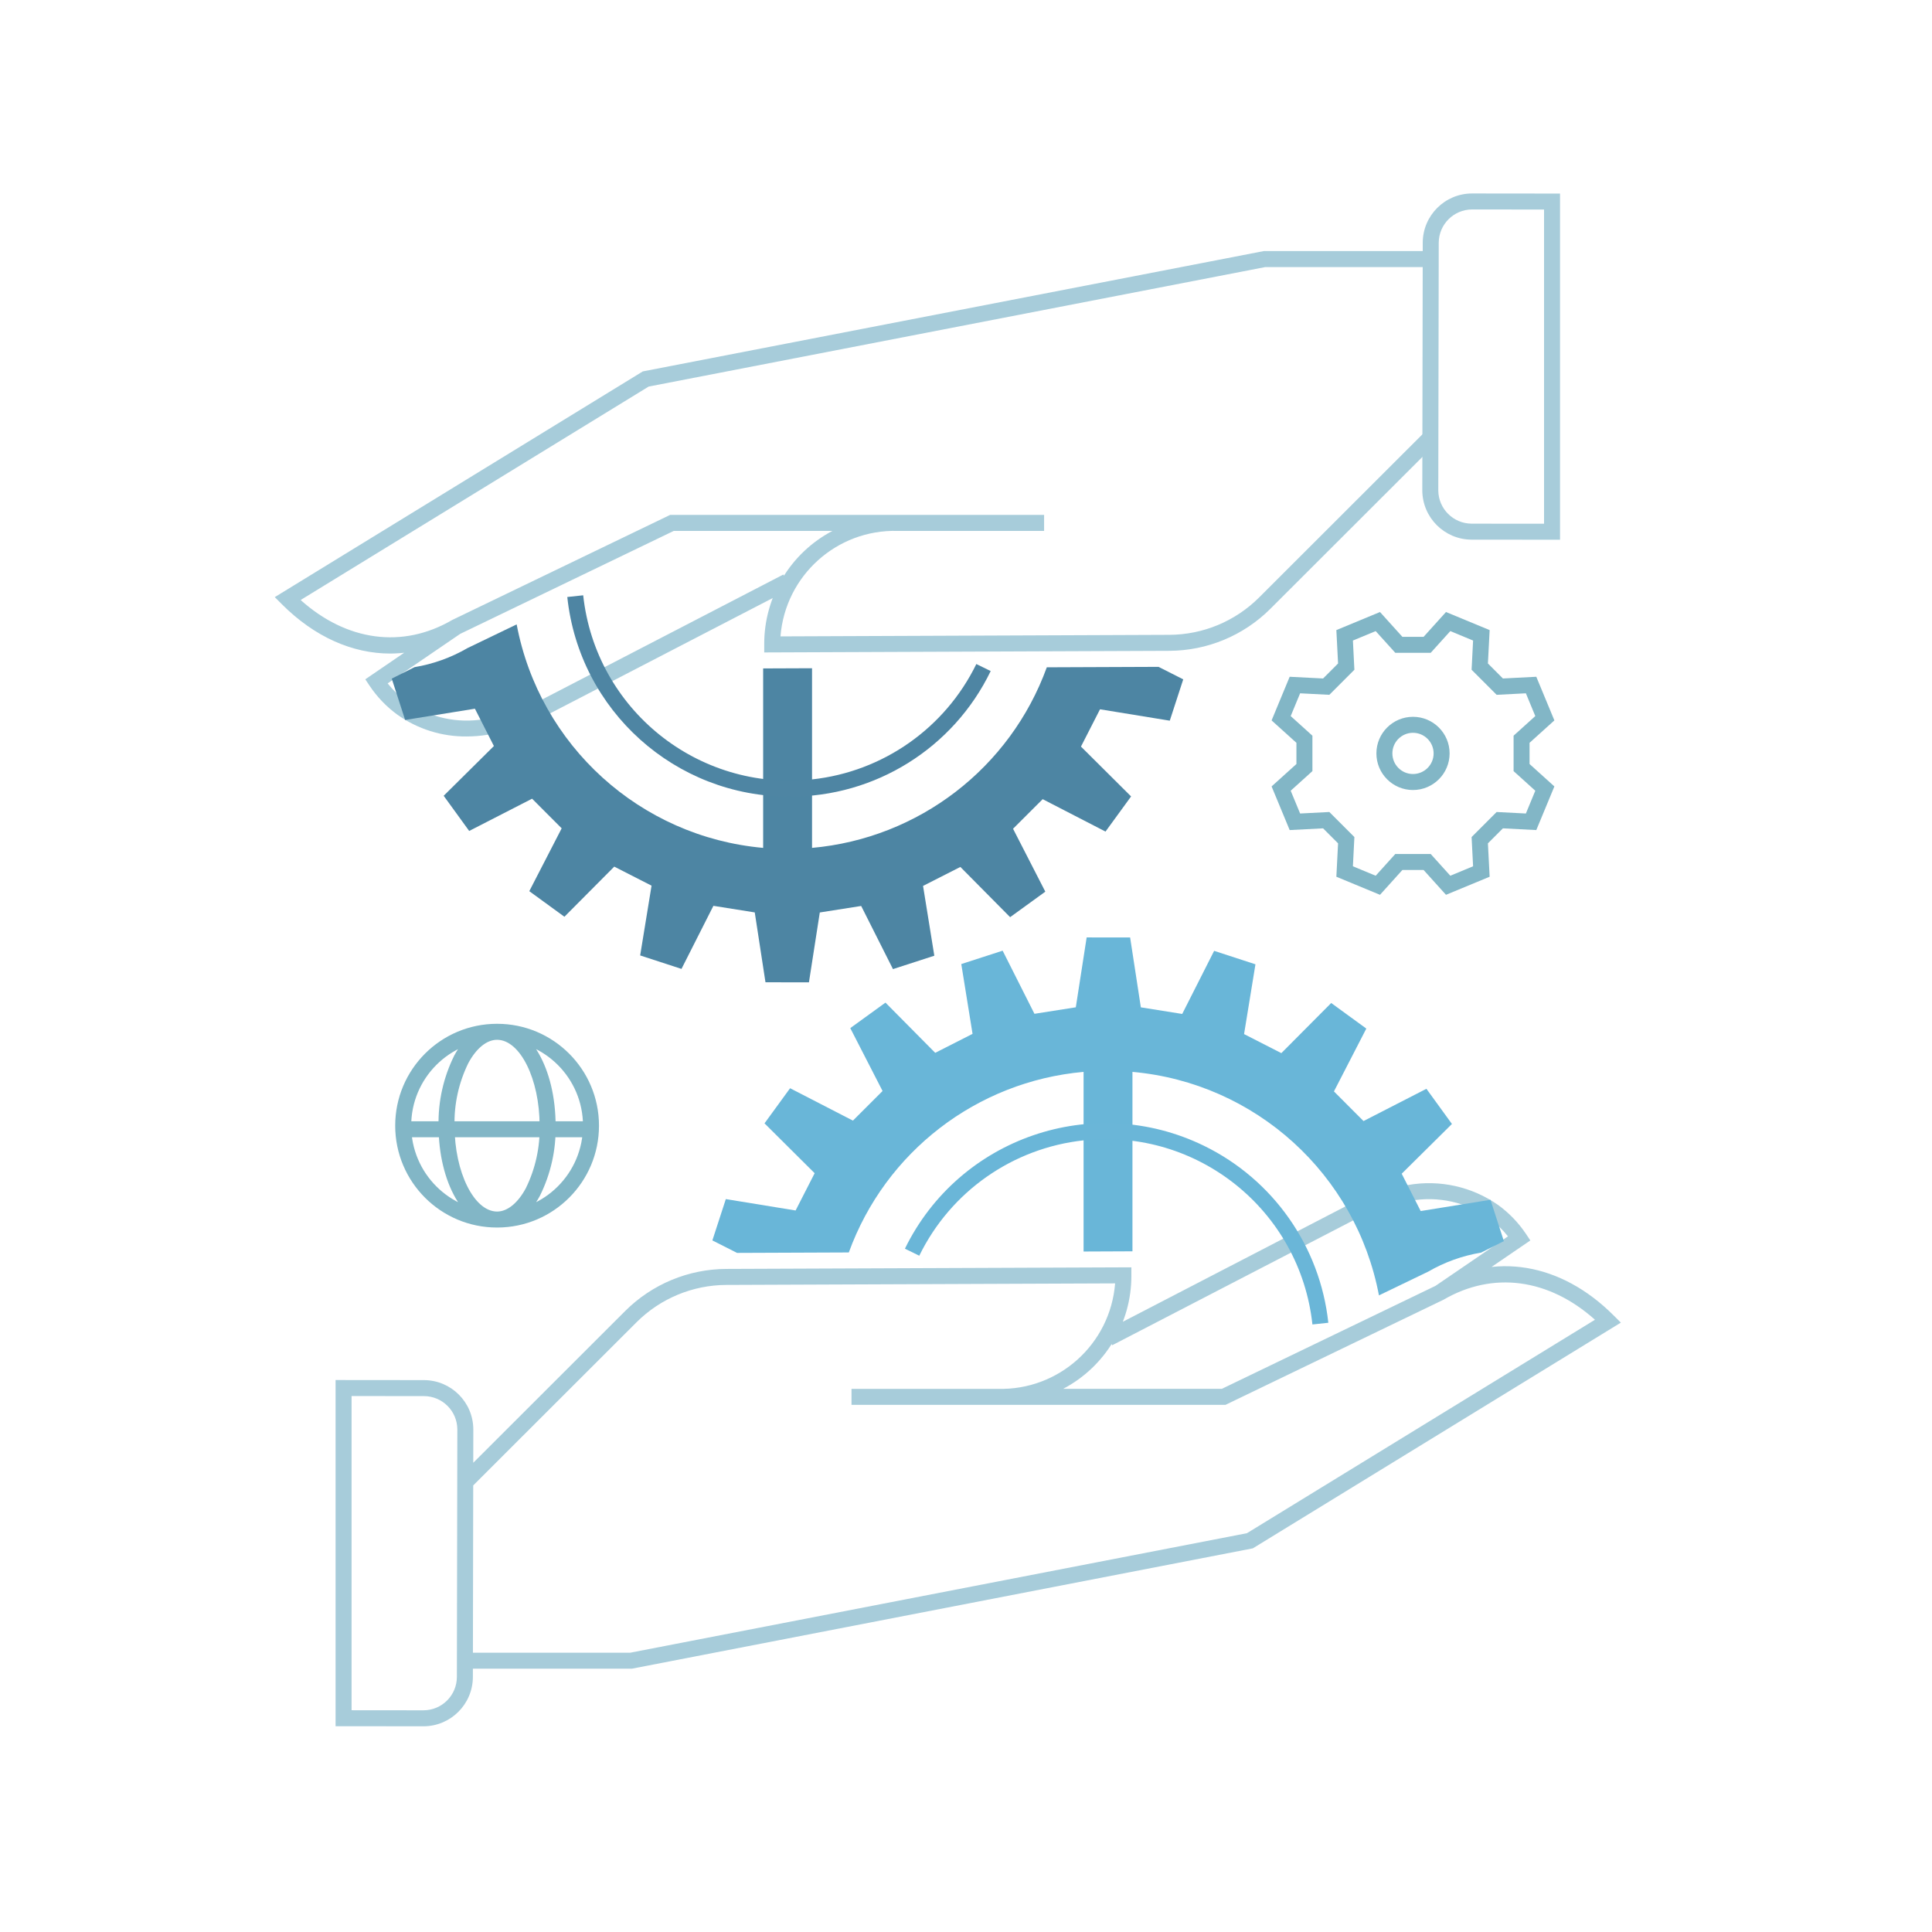
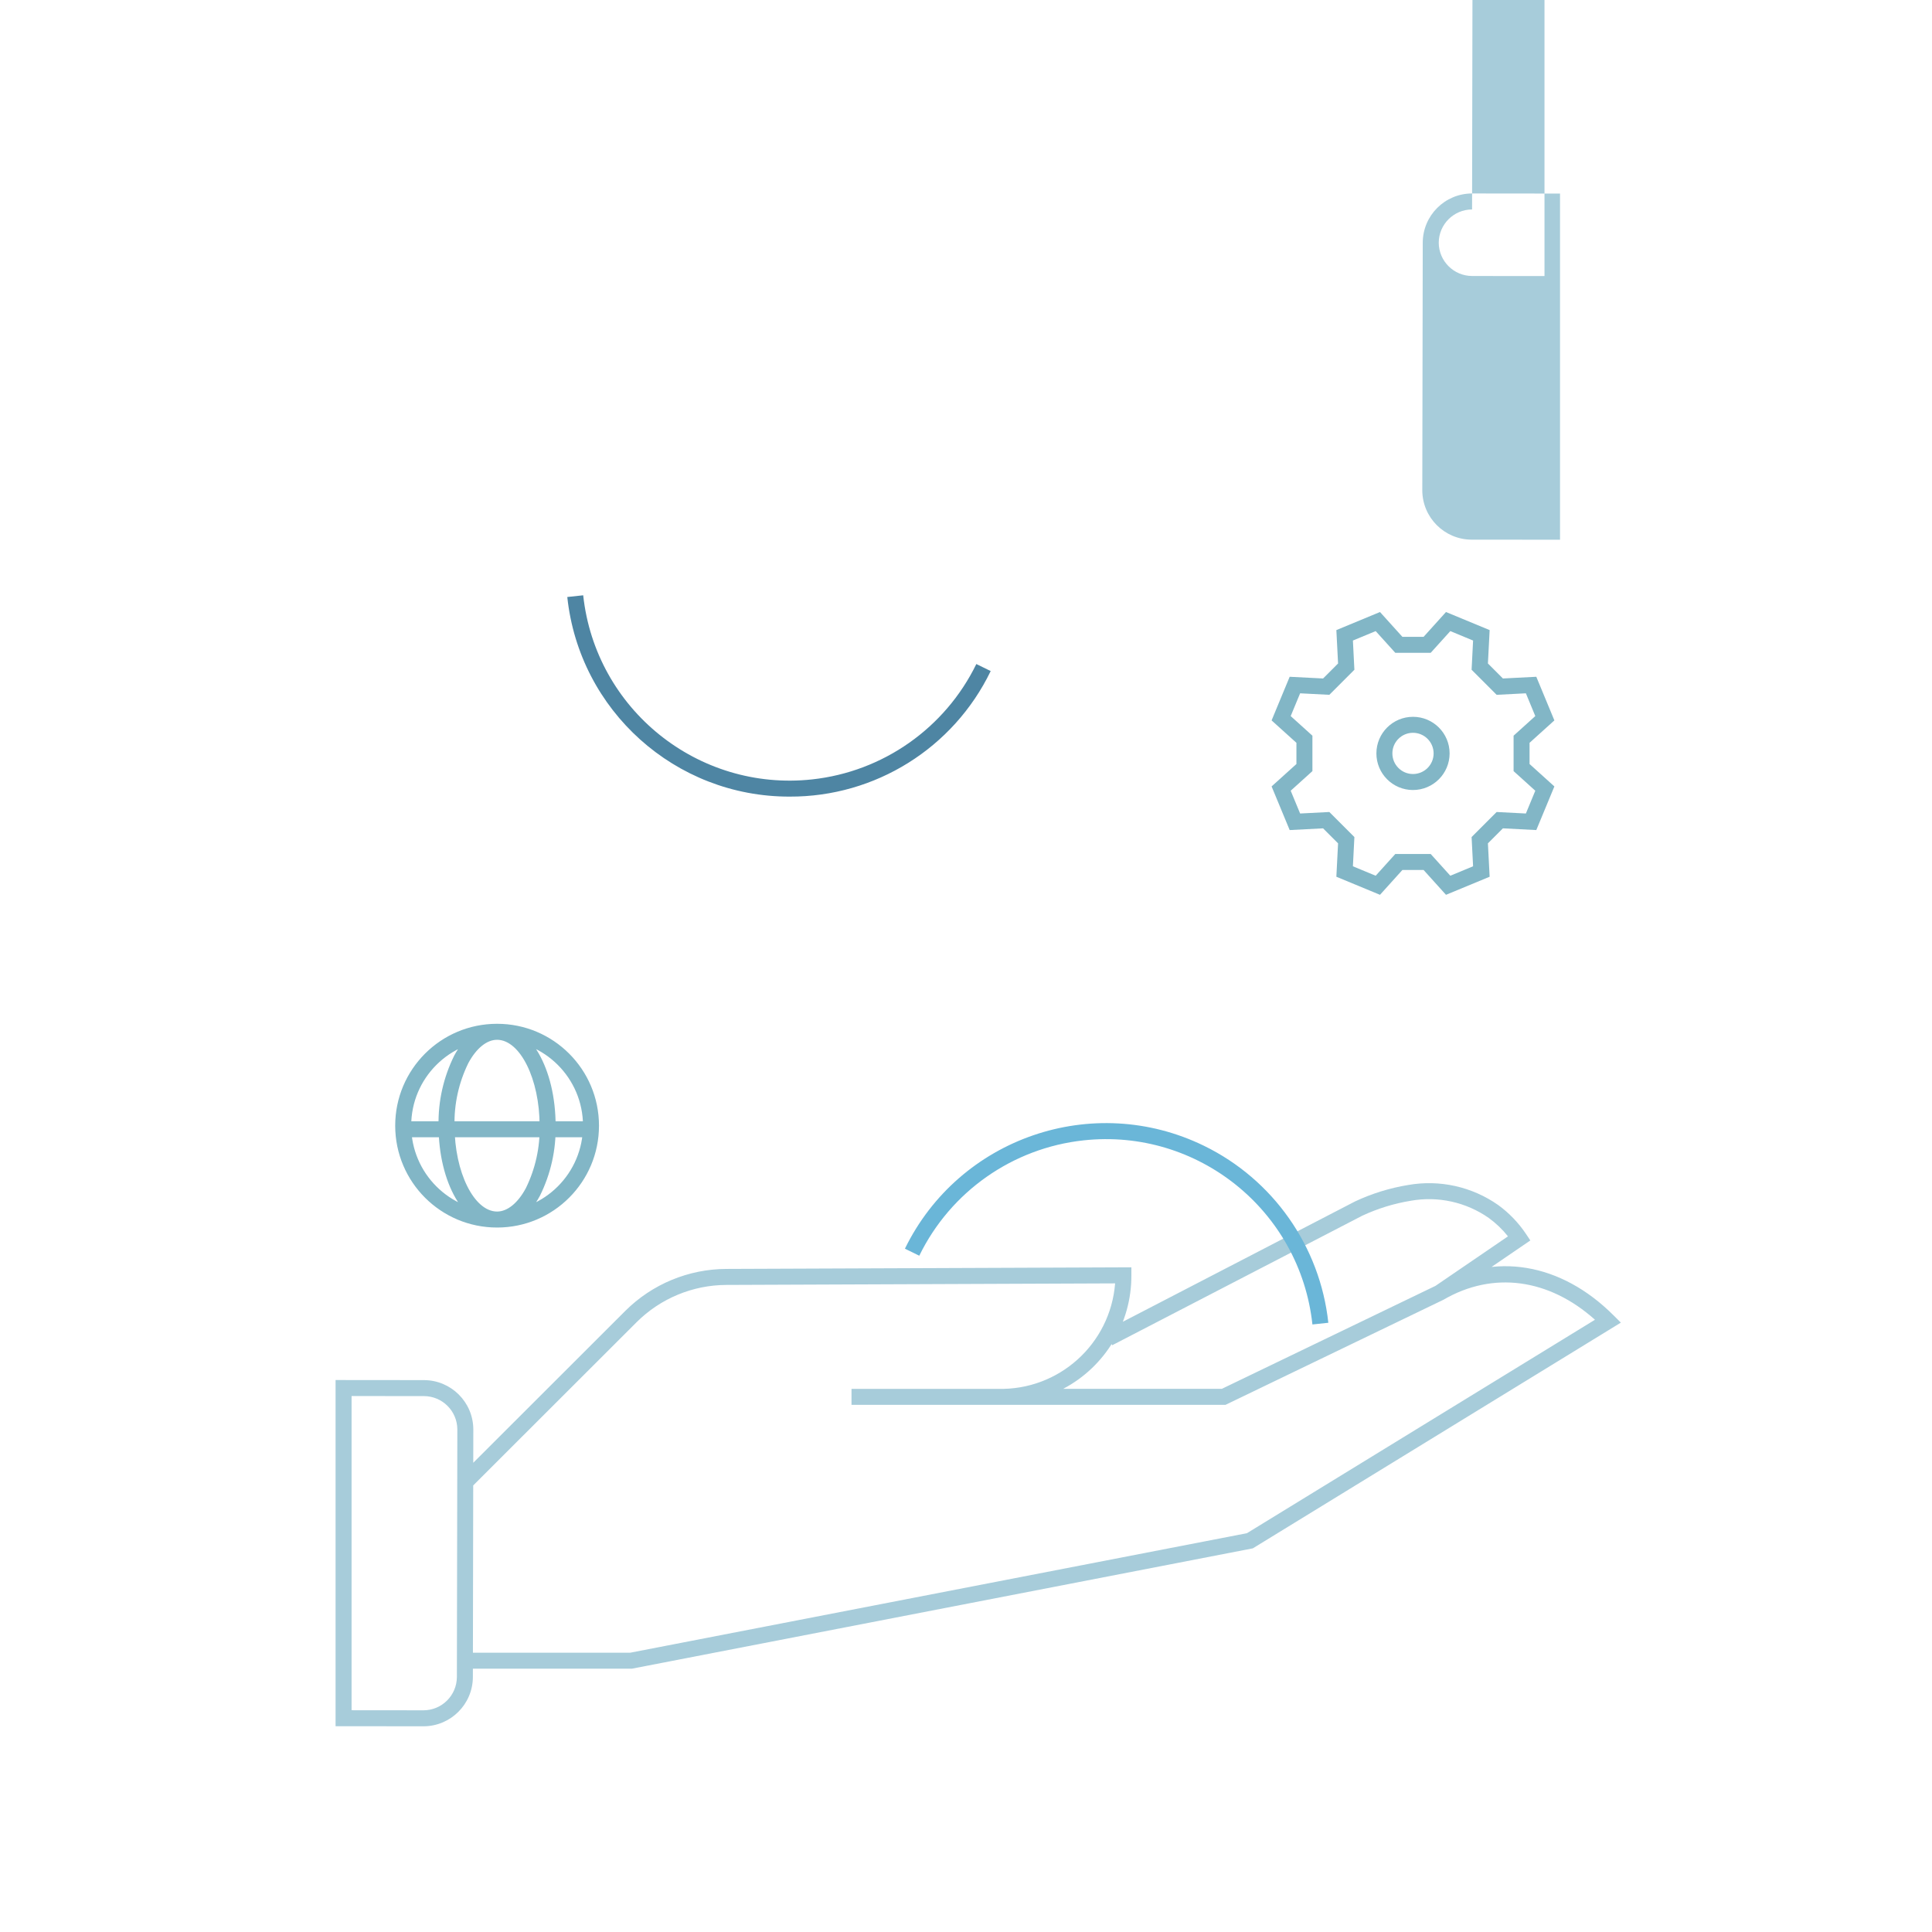
<svg xmlns="http://www.w3.org/2000/svg" width="250" height="250" viewBox="0 0 250 250">
-   <path fill="#A7CCDA" d="M50.503 84.57c-4.907 0-9.807-2.158-14.022-6.375l-.926-.927 47.623-29.207.183-.036 80.171-15.536h21.784v2.069h-21.588l-79.791 15.463-45.034 27.62c5.956 5.337 13.204 6.321 19.608 2.586l28.204-13.599h48.391v2.07h-18.949c-7.881-.207-14.544 5.792-15.163 13.651l50.312-.202c4.352-.015 8.523-1.748 11.606-4.819l21.555-21.533 1.461 1.464-21.555 21.532c-3.469 3.458-8.164 5.407-13.064 5.425l-52.419.209v-1.039c-.024-6.159 3.378-11.821 8.83-14.689h-20.532l-27.704 13.356c-2.716 1.626-5.817 2.494-8.981 2.517M60.384 95.297c-3.208.032-6.342-.952-8.955-2.812-1.408-1.023-2.624-2.287-3.592-3.732l-.568-.851 11.183-7.636 1.166 1.71-9.456 6.456c.718.903 1.555 1.704 2.487 2.384 2.936 2.048 6.565 2.848 10.089 2.221 2.175-.354 4.291-1.007 6.286-1.938l32.345-16.757.954 1.837-32.387 16.776c-2.177 1.021-4.488 1.736-6.863 2.124-.889.145-1.789.218-2.689.218" />
-   <path fill="#A7CCDA" d="M190.486 27.104c-2.375.006-4.298 1.926-4.314 4.3v.001l-.058 32.047c.011 2.376 1.936 4.299 4.312 4.309l9.373.009v-40.656l-9.309-.009h-.004zm11.381 42.737l-11.442-.01c-3.52-.012-6.369-2.863-6.38-6.382l.058-32.048c.012-3.518 2.866-6.365 6.384-6.366h.008l11.373.012v44.794z" />
-   <path fill="#4D85A3" d="M135.456 86.349c-4.731 13.025-16.575 22.135-30.378 23.367v-23.246l-6.326.025v23.221c-15.904-1.421-28.93-13.231-31.896-28.92l-6.37 3.07c-2.113 1.228-4.432 2.061-6.842 2.462l-2.952 1.486 1.733 5.349 9.03-1.457 2.456 4.83-6.499 6.438 3.301 4.551 8.14-4.174 3.828 3.834-4.191 8.132 4.546 3.309 6.449-6.486 4.826 2.465-1.473 9.028 5.346 1.743 4.13-8.163 5.351.853 1.388 9.042 5.624.004 1.405-9.039c2.733-.431 2.619-.413 5.354-.842l4.115 8.17 5.35-1.732-1.458-9.033 4.829-2.455 6.438 6.5 4.553-3.301-4.175-8.14c1.957-1.955 1.874-1.873 3.835-3.828l8.131 4.192 3.309-4.546-6.486-6.451 2.465-4.825 9.027 1.473c1.009-3.092.735-2.254 1.742-5.347l-3.195-1.617-14.46.058z" />
+   <path fill="#A7CCDA" d="M190.486 27.104c-2.375.006-4.298 1.926-4.314 4.3v.001c.011 2.376 1.936 4.299 4.312 4.309l9.373.009v-40.656l-9.309-.009h-.004zm11.381 42.737l-11.442-.01c-3.52-.012-6.369-2.863-6.38-6.382l.058-32.048c.012-3.518 2.866-6.365 6.384-6.366h.008l11.373.012v44.794z" />
  <path fill="#4E85A3" d="M102.184 103.081c-14.791.031-27.215-11.12-28.777-25.829l2.058-.221c1.6 14.758 14.862 25.424 29.62 23.824 9.179-.996 17.203-6.632 21.253-14.929l1.858.909c-4.822 9.972-14.938 16.288-26.012 16.246" />
  <path fill="#A7CCDA" d="M81.763 215.928h-21.787v-2.071h21.588l79.79-15.462 45.034-27.619c-5.957-5.34-13.205-6.321-19.607-2.587l-28.203 13.599h-48.392v-2.07h18.95c7.878.208 14.541-5.79 15.16-13.649l-50.311.201c-4.353.016-8.523 1.747-11.606 4.82l-21.552 21.53-1.463-1.464 21.554-21.532c3.472-3.457 8.166-5.405 13.063-5.426l52.42-.208v1.037c.026 6.16-3.377 11.823-8.829 14.689h20.532l27.706-13.354c7.544-4.401 16.17-2.973 22.999 3.859l.93.926-47.623 29.208-.183.036-80.17 15.537zM143.922 174.073l-.949-1.834 32.382-16.78c2.18-1.02 4.491-1.734 6.866-2.122 4.073-.718 8.261.218 11.644 2.593 1.406 1.022 2.622 2.286 3.591 3.731l.568.853-11.181 7.636-1.168-1.708 9.456-6.459c-.716-.902-1.555-1.702-2.487-2.381-2.936-2.051-6.564-2.851-10.09-2.225-2.175.355-4.289 1.009-6.284 1.938l-32.348 16.758zM45.493 221.303l9.307.009h.006c2.375-.008 4.298-1.926 4.315-4.3v-.002l.059-32.047c-.013-2.375-1.938-4.299-4.312-4.308l-9.374-.01v40.658zm9.313 2.078h-.007l-11.375-.011v-44.795l11.444.011c3.519.011 6.369 2.862 6.379 6.381l-.057 32.048c-.018 3.515-2.869 6.359-6.384 6.366z" />
-   <path fill="#69B6D8" d="M109.836 162.067c4.732-13.026 16.574-22.137 30.378-23.366v23.245l6.325-.027v-23.218c15.906 1.419 28.93 13.231 31.896 28.92l6.37-3.071c2.114-1.226 4.432-2.062 6.842-2.46l2.952-1.488-1.731-5.35-9.032 1.457-2.456-4.831 6.5-6.438-3.302-4.551-8.14 4.175-3.827-3.835 4.189-8.132-4.544-3.308-6.451 6.486-4.824-2.465 1.473-9.029-5.346-1.742-4.131 8.165c-2.733-.438-2.617-.419-5.352-.854l-1.388-9.042-5.625-.005-1.404 9.041-5.352.842-4.116-8.169-5.351 1.732 1.458 9.032c-2.467 1.253-2.364 1.199-4.831 2.455l-6.437-6.498-4.554 3.299 4.178 8.139c-1.96 1.955-1.878 1.874-3.836 3.831l-8.131-4.191-3.309 4.545 6.487 6.452-2.465 4.823-9.029-1.474-1.741 5.348 3.194 1.615 14.463-.058z" />
  <path fill="#6AB6D8" d="M169.827 171.384c-1.599-14.758-14.862-25.425-29.619-23.822-9.179.996-17.203 6.632-21.253 14.926l-1.859-.908c7.015-14.366 24.348-20.324 38.713-13.309 8.936 4.364 15.005 13.008 16.077 22.894l-2.059.219z" />
  <path fill="#82B6C6" d="M64.322 134.549h-.004c-6.138.001-11.111 4.978-11.109 11.114.001 6.136 4.978 11.112 11.115 11.11h.007c6.136-.002 11.11-4.979 11.109-11.117-.003-6.137-4.981-11.109-11.118-11.107m.001 24.294c-7.28.002-13.182-5.898-13.184-13.178-.003-7.281 5.896-13.184 13.177-13.186h.006c7.281-.004 13.184 5.897 13.187 13.177s-5.896 13.184-13.177 13.187h-.009zM64.317 134.549h-.001c-1.33 0-2.683 1.099-3.714 3.016-1.237 2.517-1.851 5.295-1.786 8.099.004 6.022 2.527 11.11 5.511 11.11h.001c1.329-.001 2.682-1.101 3.713-3.016 1.238-2.518 1.852-5.297 1.785-8.1-.003-6.025-2.525-11.109-5.509-11.109m.01 24.294c-4.246 0-7.576-5.788-7.58-13.178-.064-3.146.635-6.263 2.035-9.083 1.423-2.643 3.388-4.103 5.532-4.103h.004c4.246 0 7.575 5.786 7.579 13.177.065 3.146-.633 6.261-2.034 9.08-1.422 2.646-3.388 4.105-5.533 4.106h-.003zM52.479 145.093h23.794v2.067h-23.794zM180.551 110.507h4.581l2.538 2.812 2.947-1.222-.192-3.782 3.24-3.242 3.784.194 1.219-2.948-2.81-2.537v-4.584l2.81-2.537-1.219-2.947-3.784.194-3.24-3.243.192-3.78-2.947-1.221-2.538 2.81h-4.581l-2.539-2.81-2.947 1.221.192 3.78-3.24 3.243-3.782-.194-1.22 2.947 2.81 2.537v4.584l-2.81 2.537 1.22 2.948 3.782-.194 3.24 3.242-.192 3.782 2.947 1.222 2.539-2.812zm6.559 5.281l-2.898-3.212h-2.743l-2.899 3.212-5.646-2.338.222-4.322-1.94-1.941-4.323.223-2.339-5.646 3.213-2.901v-2.743l-3.213-2.9 2.339-5.646 4.323.221 1.94-1.941-.222-4.32 5.646-2.339 2.899 3.212h2.743l2.898-3.212 5.649 2.339-.223 4.32 1.94 1.941 4.321-.221 2.339 5.646-3.212 2.9v2.743l3.212 2.901-2.339 5.646-4.321-.223-1.94 1.941.223 4.322-5.649 2.338zM182.841 94.823c-1.475 0-2.668 1.194-2.668 2.667 0 1.474 1.196 2.667 2.668 2.667 1.473 0 2.669-1.194 2.669-2.667-.002-1.473-1.198-2.665-2.669-2.667m0 7.405c-2.617 0-4.736-2.121-4.736-4.737s2.119-4.736 4.736-4.736 4.737 2.121 4.737 4.736c-.003 2.615-2.121 4.733-4.737 4.737" />
</svg>